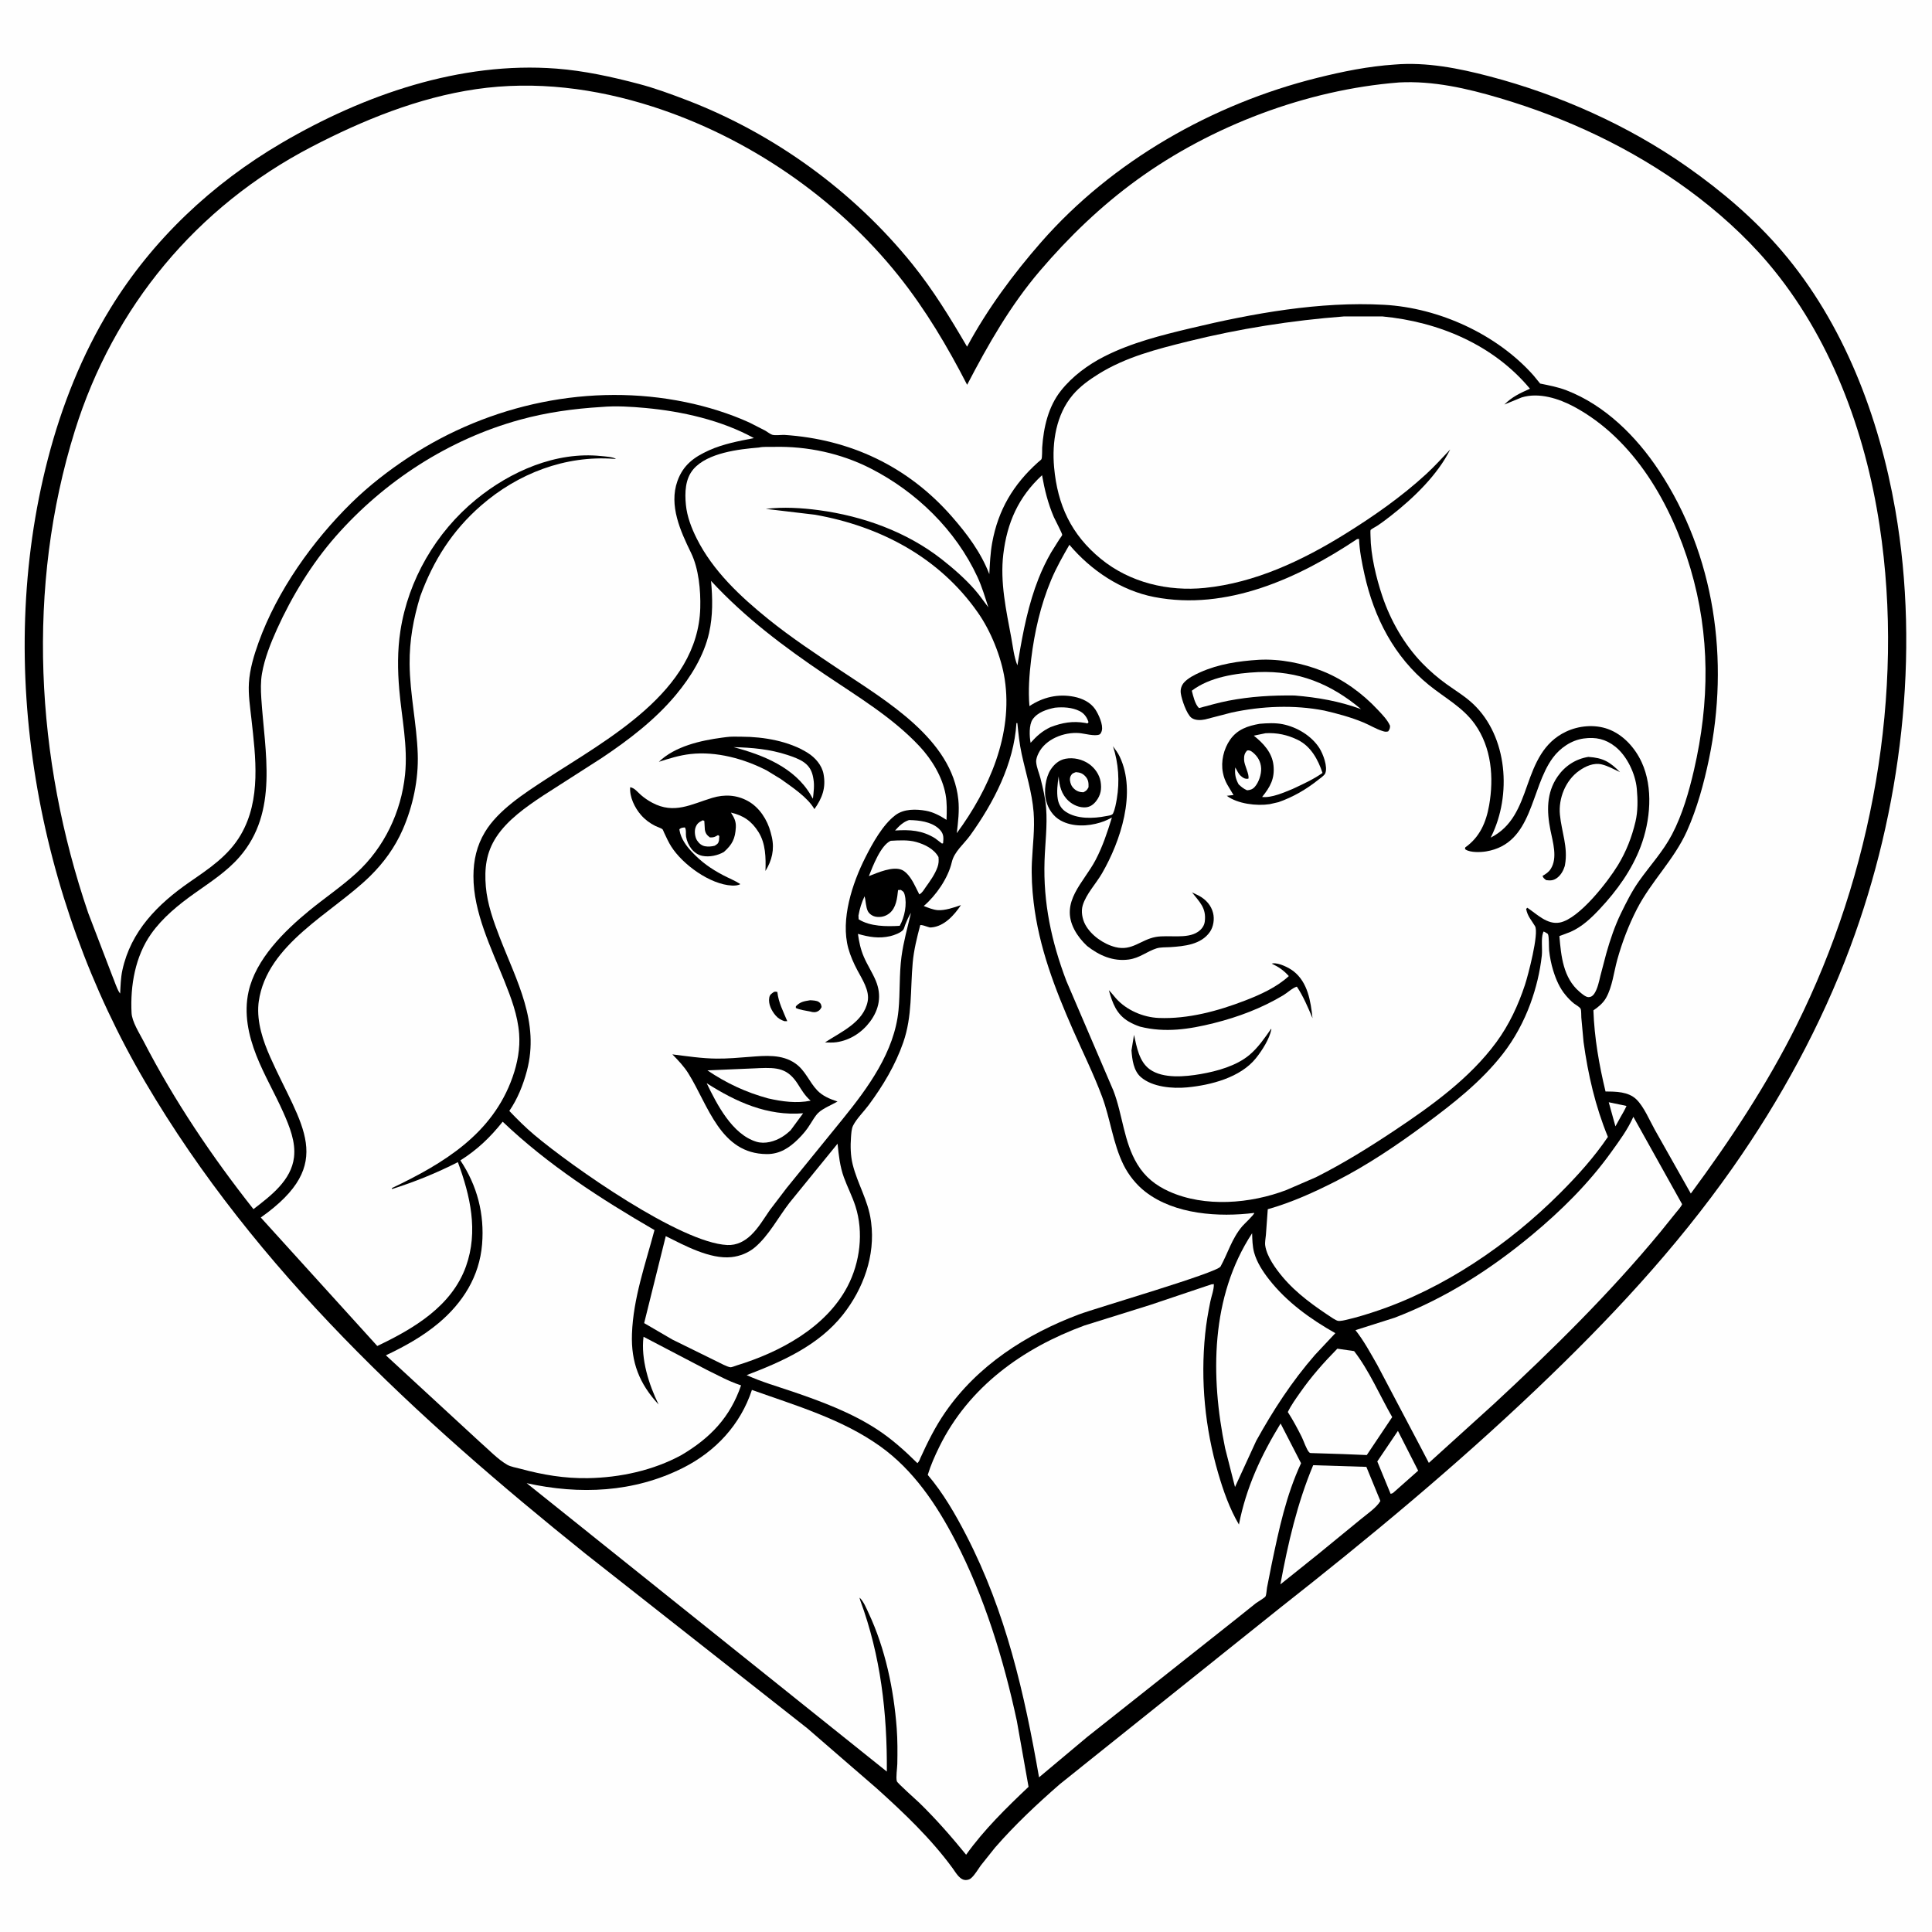
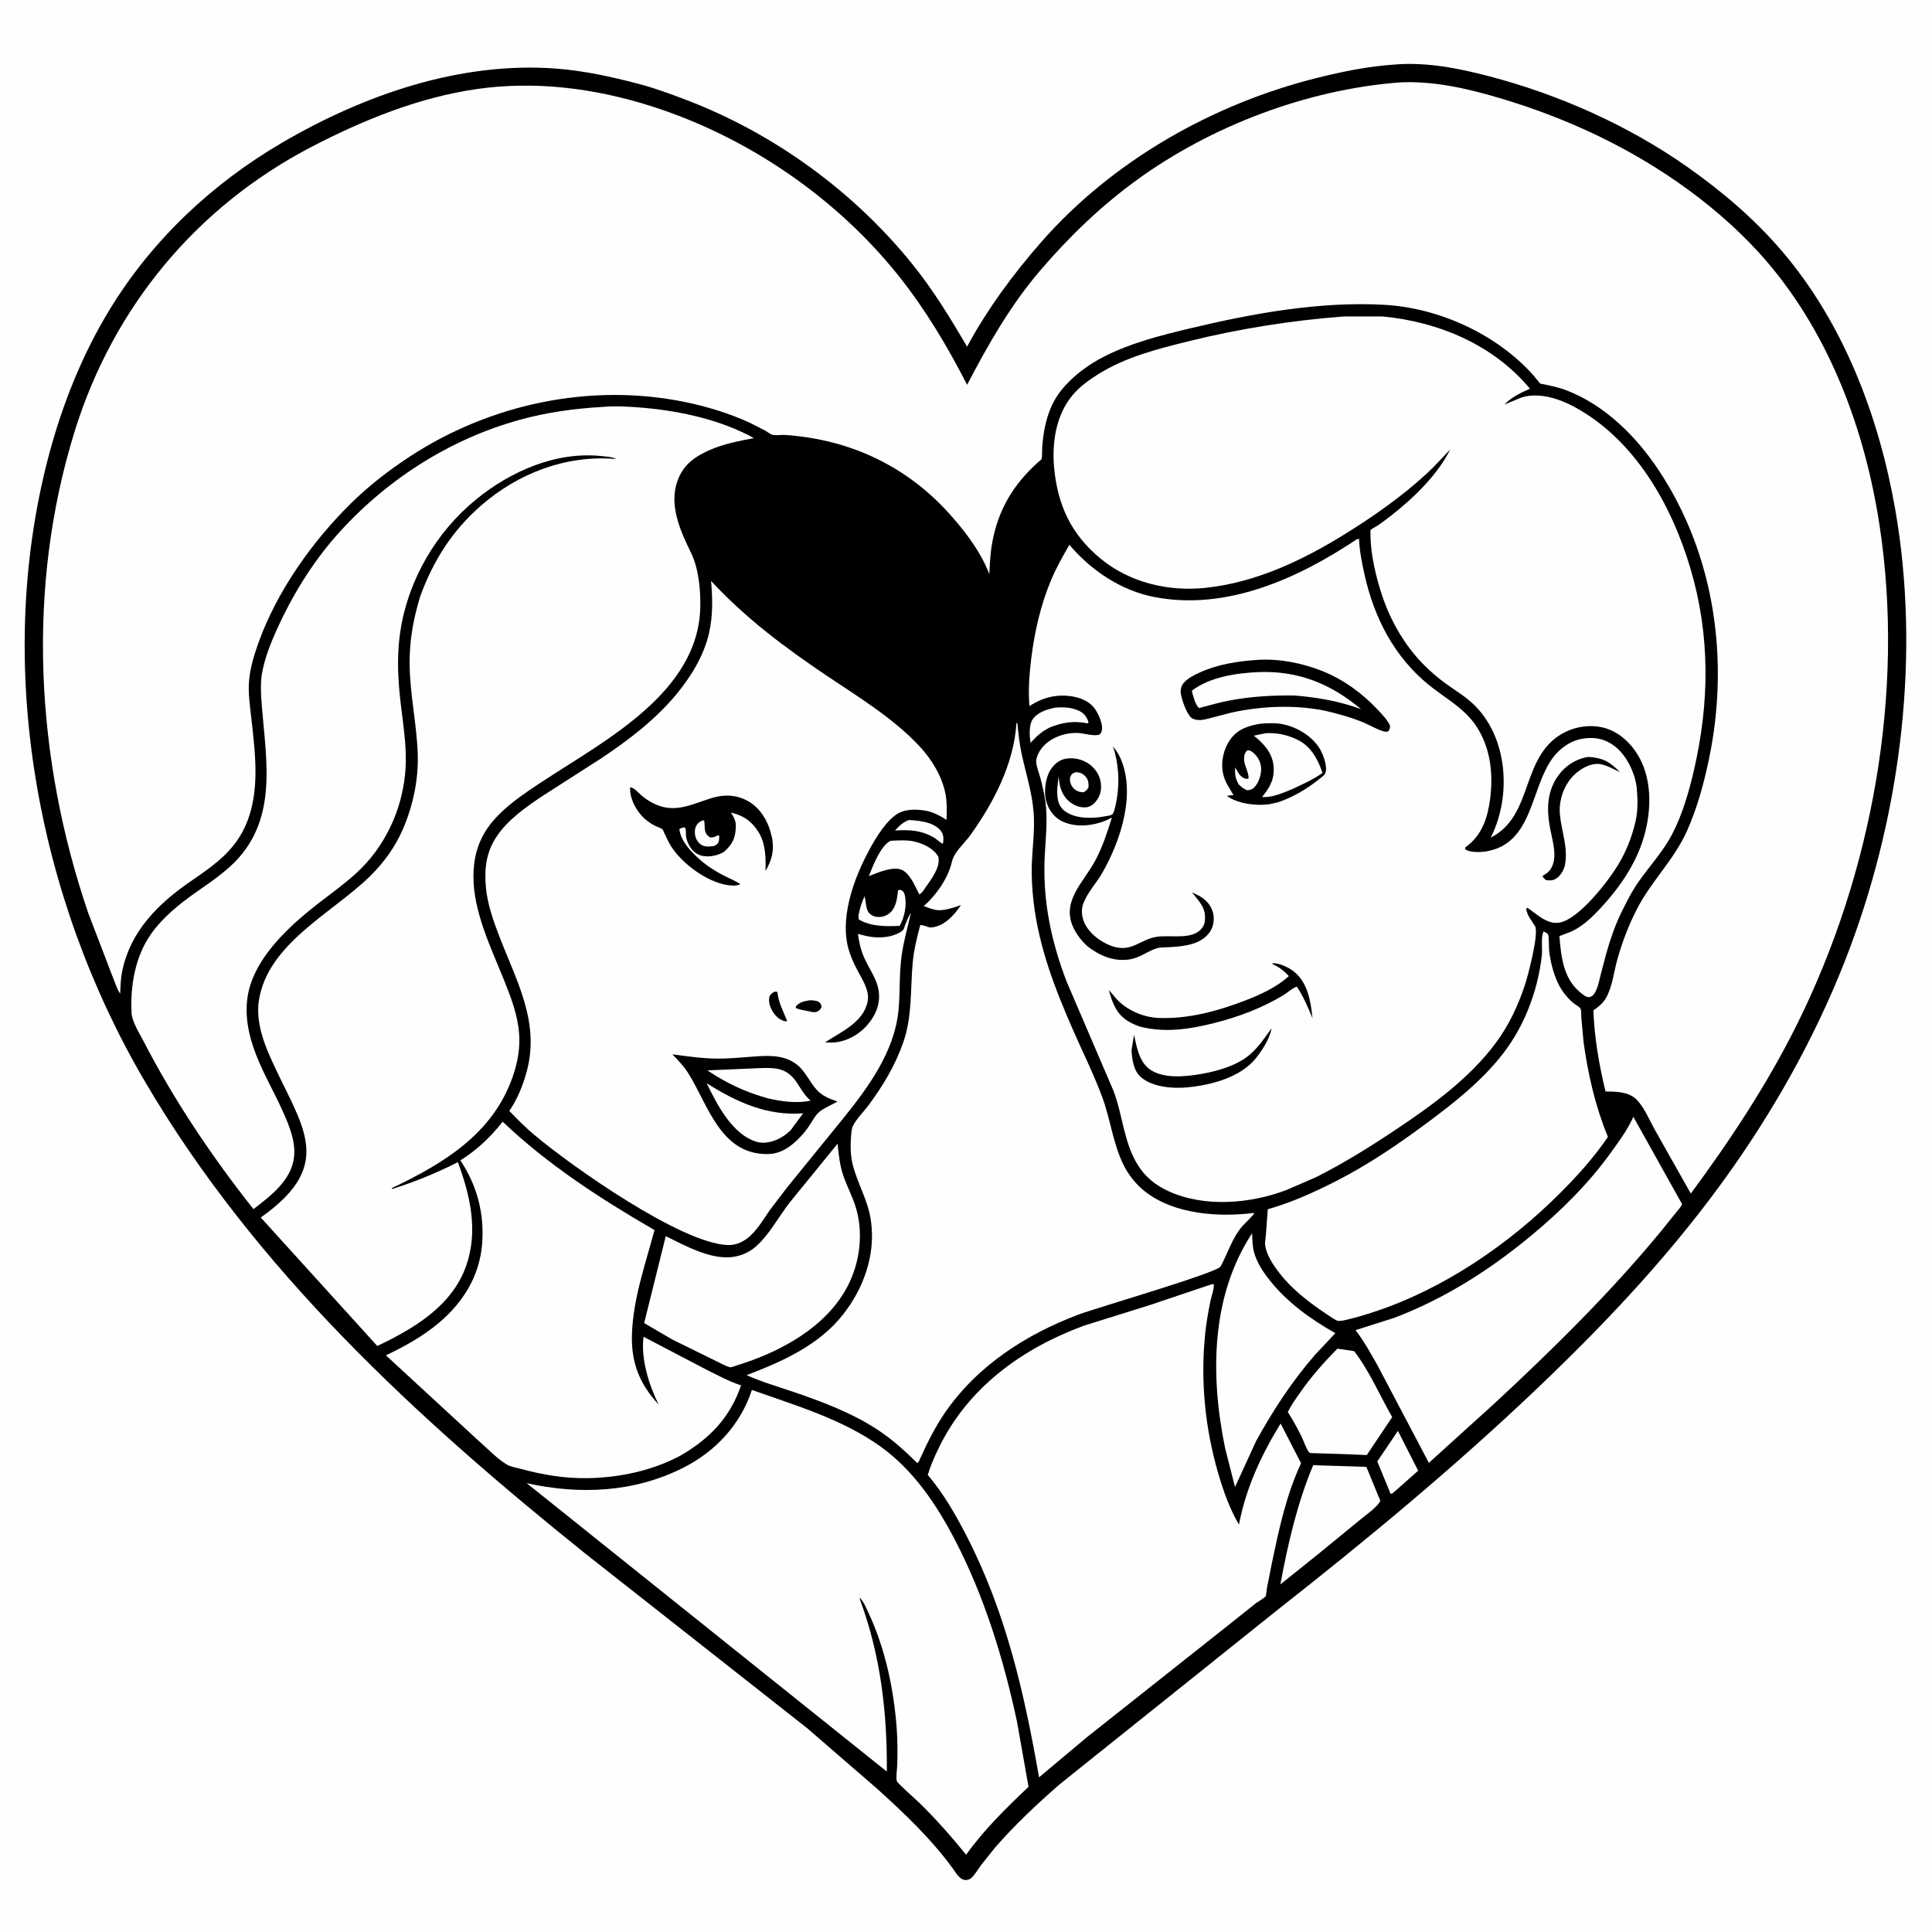
<svg xmlns="http://www.w3.org/2000/svg" version="1.1" style="display: block;" viewBox="0 0 2048 2048" width="1024" height="1024">
  <path transform="translate(0,0)" fill="rgb(254,254,254)" d="M -0 -0 L 2048 0 L 2048 2048 L -0 2048 L -0 -0 z" />
  <path transform="translate(0,0)" fill="rgb(0,0,0)" d="M 1478.41 68.417 C 1512.24 65.582 1546.45 72.411 1579 80.957 C 1652.66 100.295 1725.74 132.805 1788.14 176.598 C 1825.04 202.493 1859.75 231.972 1889.08 266.336 C 1954.59 343.099 1991.96 442.077 2009.1 540.465 C 2035.71 693.231 2015.33 859.132 1961.31 1003.98 C 1930.44 1086.76 1887.39 1165.72 1836.64 1237.96 C 1776.02 1324.25 1705.29 1399.61 1629.03 1472.2 C 1542.39 1554.69 1450.66 1630.73 1356.64 1704.64 L 1123.65 1891.12 C 1099.43 1912.21 1075.88 1934.3 1054.77 1958.55 L 1039.66 1977.49 C 1036.67 1981.62 1033.5 1987.23 1029.75 1990.62 C 1028.13 1992.1 1026.81 1992.58 1024.66 1992.85 C 1017.73 1993.71 1013.3 1985.14 1009.73 1980.27 C 986.738 1948.88 958.322 1921.88 929.5 1895.9 L 855.706 1832.02 L 620.626 1647.02 C 441.802 1503.44 271.173 1346.53 153.938 1146.99 C 39.284 951.839 -6.485 706.601 50.881 486 C 65.335 430.418 86.888 376.016 116.994 326.949 C 161.789 253.942 224.926 194.671 298.624 151.5 C 385.629 100.535 487.901 64.922 589.844 72.734 C 619.287 74.991 648.639 81.447 677.142 88.959 C 694.423 93.514 711.307 99.74 727.98 106.129 C 820.568 141.601 904.819 202.716 967.14 280.002 C 989.295 307.477 1007.37 337.077 1025.12 367.5 C 1046.4 327.929 1074.03 290.551 1103.57 256.802 C 1179.12 170.488 1285.5 110.17 1396.2 82.567 C 1423.49 75.762 1450.3 70.296 1478.41 68.417 z" />
-   <path transform="translate(0,0)" fill="rgb(254,254,254)" d="M 1705.33 1168.43 L 1724.15 1172.35 C 1722.39 1176.53 1719.94 1180.46 1717.71 1184.4 L 1712.43 1193.97 L 1705.33 1168.43 z" />
-   <path transform="translate(0,0)" fill="rgb(254,254,254)" d="M 963.599 869.272 L 968.426 869.466 C 978.419 870.054 990.477 872.457 997.112 880.506 C 1000.63 884.778 1000.15 888.698 999.718 893.894 L 998.5 894.193 L 991.219 888.625 C 977.498 880.109 964.598 879.369 948.807 880.371 C 953.092 875.591 957.392 871.306 963.599 869.272 z" />
+   <path transform="translate(0,0)" fill="rgb(254,254,254)" d="M 963.599 869.272 C 978.419 870.054 990.477 872.457 997.112 880.506 C 1000.63 884.778 1000.15 888.698 999.718 893.894 L 998.5 894.193 L 991.219 888.625 C 977.498 880.109 964.598 879.369 948.807 880.371 C 953.092 875.591 957.392 871.306 963.599 869.272 z" />
  <path transform="translate(0,0)" fill="rgb(254,254,254)" d="M 951.987 943.5 L 954.917 943.336 C 957.411 945.08 958.104 945.212 958.926 948.225 C 961.739 958.527 958.867 972.334 953.743 981.398 C 939.737 982.226 922.489 982.25 910.2 974.5 L 910.009 970.5 C 911.383 963.093 913.252 956.906 916.468 950.125 C 917.854 954.923 917.765 961.797 920.022 966 C 921.706 969.138 925.308 971.302 928.743 971.829 C 933.875 972.616 938.837 971.336 942.892 968.062 C 950.058 962.276 951.058 951.987 951.987 943.5 z" />
  <path transform="translate(0,0)" fill="rgb(254,254,254)" d="M 1118.22 750.184 C 1126.93 749.308 1136.29 749.792 1144.29 753.702 C 1149.23 756.122 1152.24 760.383 1153.87 765.5 C 1152.54 767.531 1152.74 766.752 1150.47 766.354 C 1137.18 764.026 1125.94 766.056 1113.49 770.822 C 1104.61 775.09 1099.06 780.1 1092.49 787.382 C 1091.19 780.784 1090.66 768.393 1094.58 762.651 C 1099.8 755.001 1109.64 751.955 1118.22 750.184 z" />
  <path transform="translate(0,0)" fill="rgb(254,254,254)" d="M 1481.85 1516.8 L 1503.31 1558.98 L 1478.06 1581.35 C 1476.49 1582.81 1476.3 1583.02 1474.09 1583.5 L 1459.98 1549.19 L 1481.85 1516.8 z" />
  <path transform="translate(0,0)" fill="rgb(254,254,254)" d="M 944.136 891.287 C 952.831 890.777 962.666 890.153 971.109 892.515 C 980.256 895.075 990.109 899.871 994.842 908.5 C 995.205 912.396 995.109 915.548 993.764 919.268 C 990.955 927.036 985.932 933.919 981.179 940.59 C 979.206 943.359 977.59 946.556 974.5 948.082 L 970.911 940.9 C 967.859 934.588 962.752 925.161 956.121 922.179 C 946.523 917.862 930.062 925.178 921.018 928.747 C 925.174 918.285 933.47 896.213 944.136 891.287 z" />
-   <path transform="translate(0,0)" fill="rgb(254,254,254)" d="M 1104.6 503.741 C 1107.37 519.373 1110.86 533.477 1117.1 548.105 C 1118.05 550.348 1126.18 565.744 1126 566.983 C 1125.89 567.787 1123.46 570.917 1122.93 571.734 L 1114.2 585.667 C 1109.19 594.36 1104.69 603.733 1100.99 613.065 C 1090.21 640.247 1084.52 669.208 1079.75 697.946 L 1078.5 705.289 C 1074.91 696.689 1073.72 685.323 1072.02 676.157 C 1066.61 647.006 1059.97 617.283 1063.56 587.423 C 1067.58 553.981 1079.54 526.909 1104.6 503.741 z" />
  <path transform="translate(0,0)" fill="rgb(254,254,254)" d="M 1392.02 1553.18 L 1448.4 1554.94 L 1463.26 1591.1 C 1459.16 1598.22 1449.23 1604.81 1442.91 1610.09 L 1396.63 1647.98 L 1357.26 1679.5 C 1365.25 1636.38 1375.06 1593.71 1392.02 1553.18 z" />
  <path transform="translate(0,0)" fill="rgb(254,254,254)" d="M 1417.63 1429.66 L 1435.42 1432.23 C 1451.44 1452.89 1462.72 1479.43 1475.79 1502.19 L 1448.85 1542.41 L 1423.25 1541.37 L 1389.18 1540.29 C 1388.68 1540.14 1388.16 1539.92 1387.79 1539.54 C 1384.92 1536.59 1381.89 1527.2 1379.88 1523.2 C 1375.39 1514.23 1370.58 1505.25 1365.14 1496.82 C 1368.57 1489.68 1373.44 1482.98 1377.97 1476.48 C 1389.85 1459.43 1403.1 1444.44 1417.63 1429.66 z" />
  <path transform="translate(0,0)" fill="rgb(254,254,254)" d="M 1327.29 1307.3 C 1327.5 1314.02 1327.62 1321.13 1329.4 1327.66 C 1332.23 1338.03 1338.6 1347.75 1345.15 1356.14 C 1363.93 1380.21 1389.18 1398.35 1415.52 1413.22 L 1393.81 1436.37 C 1369.24 1464.65 1349.83 1494.55 1331.65 1527.32 L 1309.16 1576.3 L 1298.68 1535.14 C 1282.97 1458.98 1283.23 1374.46 1327.29 1307.3 z" />
  <path transform="translate(0,0)" fill="rgb(254,254,254)" d="M 887.847 1212.37 C 889.081 1224.58 890.332 1236.41 894.55 1248.03 C 898.307 1258.39 903.433 1268.13 906.815 1278.67 C 915.675 1306.28 911.714 1338.28 898.319 1363.79 C 875.417 1407.4 826.417 1433.51 780.854 1447.44 C 779.664 1447.8 775.373 1449.55 774.295 1449.37 C 769.927 1448.65 763.907 1445.01 759.742 1443.11 L 712.666 1419.95 L 682.833 1402.55 L 705.744 1310.37 C 725.555 1320.21 752.588 1335.02 775.344 1332.6 C 784.46 1331.63 793.52 1327.99 800.5 1322.01 C 815.129 1309.48 825.102 1290.22 836.868 1275.01 L 887.847 1212.37 z" />
  <path transform="translate(0,0)" fill="rgb(254,254,254)" d="M 1731.43 1183.86 L 1783.1 1276.48 C 1781.88 1279.58 1778.62 1282.86 1776.53 1285.52 L 1760.22 1305.77 C 1706.5 1370.85 1645.95 1430.42 1584.11 1487.76 L 1514.63 1550.72 L 1506.19 1534.55 L 1460.02 1447 C 1452.77 1434.34 1445.9 1421.5 1436.86 1410.01 L 1478.47 1396.8 C 1532.22 1376.18 1579.75 1345.85 1623.89 1309.16 C 1655.05 1283.26 1684.06 1254.53 1707.75 1221.58 C 1716.46 1209.45 1725.34 1197.58 1731.43 1183.86 z" />
  <path transform="translate(0,0)" fill="rgb(254,254,254)" d="M 1636.21 987.5 L 1636.9 987.68 C 1637.46 987.93 1640.59 989.691 1640.81 990.078 C 1642.24 992.604 1641.77 1004.07 1642.14 1007.5 C 1642.91 1014.72 1644.33 1021.89 1646.47 1028.83 C 1649.41 1038.32 1653.31 1047.48 1659.8 1055.13 C 1662.41 1058.2 1665.34 1061.3 1668.52 1063.79 C 1670.34 1065.21 1674.8 1067.51 1675.59 1069.55 C 1676.35 1071.51 1676.09 1076.37 1676.27 1078.7 L 1678.63 1104.51 C 1683.39 1139.15 1691.13 1172.77 1704.44 1205.16 C 1689.92 1226.68 1672.23 1246.25 1653.91 1264.59 C 1599.67 1318.91 1530.29 1366.37 1457.06 1390.47 C 1447.74 1393.54 1438.29 1396.44 1428.73 1398.68 C 1426.02 1399.32 1420.65 1400.75 1418 1400.09 C 1416.53 1399.72 1414.54 1398.34 1413.13 1397.62 C 1393.84 1385 1374.38 1371.3 1359.49 1353.48 C 1352.08 1344.62 1342.99 1332.14 1341.21 1320.5 C 1340.65 1316.83 1341.63 1312.82 1341.91 1309.12 L 1343.89 1281.84 C 1369.14 1274.71 1393.57 1263.62 1416.9 1251.71 C 1449.65 1234.99 1481.44 1213.51 1510.94 1191.64 C 1540.73 1169.55 1570.1 1146.63 1593.07 1117.15 C 1605.43 1101.3 1615.43 1082.72 1622.31 1063.84 C 1628.37 1047.21 1632.43 1030.51 1634.39 1012.91 C 1635.16 1005.91 1633.41 995.072 1635.7 988.794 L 1636.21 987.5 z" />
-   <path transform="translate(0,0)" fill="rgb(254,254,254)" d="M 804.514 474.4 C 808.986 473.343 815.605 473.813 820.335 473.702 C 855.674 472.873 891.293 480.454 922.855 496.55 C 971.362 521.288 1013.11 561.889 1036.11 611.533 C 1040.9 621.879 1044.16 632.977 1047.69 643.803 C 1042.82 637.478 1038.41 630.902 1033.12 624.895 C 1022.8 613.178 1010.58 602.516 998.315 592.887 C 961.211 563.756 914.659 547.07 868.218 540.836 C 849.728 538.354 830.26 537.186 811.745 539.44 L 863.859 545.625 C 932.951 557.815 995.517 590.787 1036.31 648.971 C 1050.12 668.404 1061.38 696.252 1065.03 719.948 C 1074.05 778.523 1048.3 836.971 1014.22 883.197 C 1015.64 871.36 1017.09 859.425 1015.85 847.5 C 1009.2 783.783 939.344 742.938 891.079 710.691 C 865.25 693.434 838.492 675.755 814.323 656.219 C 784.78 632.339 755.752 605.2 738.53 570.821 C 732.965 559.714 728.297 547.582 727.074 535.134 C 725.809 522.256 726.227 507.524 735.132 497.247 C 750.133 479.936 783.27 476.155 804.514 474.4 z" />
  <path transform="translate(0,0)" fill="rgb(254,254,254)" d="M 532.856 1189.05 C 581.016 1234.9 636.488 1270.7 693.784 1303.94 C 684.142 1340.17 671.25 1376.1 669.908 1414 C 668.841 1444.11 677.732 1466.86 698.159 1488.85 C 687.874 1467.92 679.164 1440.65 682.174 1417.02 L 749.592 1452.3 C 760.872 1457.78 772.26 1464.11 784.162 1468.06 L 785.569 1468.52 C 774.012 1502.37 752.955 1524.31 722.431 1542.38 C 692.473 1558.74 657.092 1566.36 623.152 1566.9 C 598.407 1567.3 575.418 1563.41 551.633 1556.96 C 547.433 1555.82 541.495 1554.87 537.785 1552.77 C 527.626 1547.01 517.265 1535.94 508.376 1528.27 L 409.058 1436.7 C 428.805 1427.35 448.103 1416.67 464.903 1402.56 C 490.655 1380.93 508.254 1353.04 511.034 1318.98 C 513.66 1286.83 505.892 1256.91 488.028 1230.06 C 505.905 1218.82 519.765 1205.52 532.856 1189.05 z" />
  <path transform="translate(0,0)" fill="rgb(254,254,254)" d="M 797.062 1473.38 C 843.548 1489.99 892.32 1504.09 932.99 1533.11 C 968.322 1558.32 992.914 1595.05 1012.64 1633.07 C 1043.54 1692.6 1063.87 1758.9 1077.91 1824.32 L 1090.3 1894.1 C 1066.88 1916.27 1042.87 1939.79 1024.13 1966.09 C 1008.51 1946.94 992.396 1928.48 974.688 1911.21 C 971.607 1908.21 951.298 1890.21 950.705 1888.22 C 949.508 1884.21 951.099 1874.39 951.185 1869.87 C 951.423 1857.3 951.488 1844.6 950.549 1832.06 C 947.472 1790.94 938.442 1747.7 920.922 1710.3 C 918.538 1705.21 915.34 1697.18 911.078 1693.5 L 911.914 1696.5 C 933.602 1755.32 940.495 1815.69 940.09 1877.95 L 558.295 1572.22 C 614.424 1584.62 671.887 1582.23 724.011 1556 C 758.554 1538.62 784.952 1510.2 797.062 1473.38 z" />
  <path transform="translate(0,0)" fill="rgb(254,254,254)" d="M 1284.05 1361.5 L 1286.72 1361.2 C 1286.92 1367.07 1284.17 1373.93 1282.99 1379.75 C 1280.68 1391.08 1278.72 1402.42 1277.54 1413.93 C 1272.45 1463.58 1277.36 1513.85 1291.35 1561.76 C 1296.73 1580.21 1303.48 1599.46 1313.32 1616.06 C 1321.07 1576.63 1336.69 1543.04 1357.49 1508.98 L 1379.17 1551.08 C 1363.3 1585.21 1355.79 1620.98 1348.11 1657.62 L 1343.08 1683 C 1342.65 1685.35 1342.5 1690.19 1341.52 1692.21 C 1340.83 1693.62 1333.14 1698.07 1331.5 1699.31 L 1307.66 1718.35 L 1152.55 1841.2 L 1101.43 1884.04 C 1085.88 1794.82 1066.27 1708.84 1024.39 1627.67 C 1012.79 1605.2 999.884 1582.78 983.454 1563.46 C 986.517 1553.31 991.059 1543.12 995.73 1533.62 C 1026.94 1470.17 1084.22 1429.04 1149.38 1405.13 L 1218.92 1383.4 L 1284.05 1361.5 z" />
  <path transform="translate(0,0)" fill="rgb(254,254,254)" d="M 1077.47 766.5 L 1078.44 766.53 C 1079.54 777.531 1080.67 788.557 1083.03 799.375 C 1087.56 820.132 1093.99 839.783 1095.68 861.088 C 1097.07 878.723 1094.62 896.614 1093.84 914.236 C 1093.23 928.206 1094.05 942.574 1095.7 956.469 C 1101.38 1004.36 1118.22 1048.01 1137.48 1091.88 C 1147.76 1115.3 1159.35 1138.63 1168.28 1162.59 C 1177.1 1186.27 1179.7 1211.93 1190.99 1234.83 C 1196.36 1245.73 1204.64 1256.01 1214.25 1263.43 C 1245.39 1287.47 1291.98 1290.42 1329.61 1285.74 C 1329.5 1287.66 1318.75 1297.62 1316.81 1299.91 C 1305.69 1313.08 1301.82 1328 1293.82 1342.58 C 1290.17 1349.22 1162.43 1386.31 1143.63 1393.37 C 1087.87 1414.3 1036.25 1447.47 1001.97 1497.09 C 991.454 1512.32 983.2 1528.92 975.571 1545.74 C 974.751 1547.95 974.143 1549.33 972.5 1551.03 C 959.119 1537.81 945.307 1525.36 929.483 1515.06 C 902.329 1497.39 870.794 1485.59 840.23 1475.18 C 823.972 1469.64 807.11 1464.84 791.483 1457.69 C 829.32 1443.26 867.888 1426.13 893.617 1393.52 C 915.174 1366.19 928.028 1330.97 923.443 1295.78 L 923.192 1294 C 920.312 1272.52 908.964 1254.89 903.865 1234.29 C 901.605 1225.15 901.38 1214.94 902.082 1205.59 C 902.364 1201.83 902.594 1196.55 904.312 1193.16 C 908.096 1185.72 915.732 1178.3 920.81 1171.45 C 935.941 1151.05 949.148 1129.06 957.5 1104.98 C 967.187 1077.05 964.899 1049.33 967.509 1020.44 C 968.738 1006.84 972.021 993.839 975.493 980.675 C 977.293 980.189 981.438 981.926 983.446 982.5 C 985.326 983.038 985.407 983.272 987.389 983.106 C 1001.01 981.964 1011.64 969.949 1018.64 959.432 C 1011.74 961.909 1001.4 965.381 994 964.791 C 989.01 964.393 983.865 962.214 979.21 960.407 C 992.231 949.325 1005.02 930.856 1008.93 914 C 1011.56 902.623 1021.75 894.829 1028.53 885.399 C 1053.29 850.944 1074.82 809.553 1077.47 766.5 z" />
  <path transform="translate(0,0)" fill="rgb(254,254,254)" d="M 753.742 615.796 C 789.873 654.867 830.899 685.598 874.849 715.269 C 909.324 738.543 946.205 760.556 974.801 791.173 C 987.694 804.977 998.951 823.432 1002.37 842.242 C 1003.97 851.057 1003.69 860.175 1003.34 869.084 C 996.535 864.745 989.561 860.905 981.5 859.437 C 971.009 857.528 958.248 857.337 949.321 863.989 C 935.813 874.054 924.762 894.167 917.261 909.034 C 903.49 936.331 890.853 974.56 899.227 1005.19 C 901.397 1013.13 904.896 1021.02 908.738 1028.29 C 913.861 1037.97 922.032 1050.06 919.771 1061.51 C 915.392 1083.69 891.442 1093.9 874.515 1105 C 878.514 1105.12 882.762 1105.36 886.726 1104.78 C 901.15 1102.69 913.655 1094.49 922.279 1082.98 C 932.078 1069.9 934.792 1055.05 928.433 1039.74 C 924.811 1031.02 919.477 1023.07 915.747 1014.4 C 912.279 1006.35 910.642 998.592 909.439 989.946 C 921.201 993.316 931.755 995.152 943.889 992.315 C 947.756 991.41 954.989 988.765 957.53 985.541 C 958.293 984.574 959.011 981.69 959.488 980.5 C 961.29 976.002 963.047 971.714 965.687 967.623 C 962.066 982.994 957.73 998.326 955.625 1014 C 953.071 1033.02 954.286 1052.05 952.438 1071.03 C 948.166 1114.91 920.115 1153.13 893.207 1186.33 L 833.983 1259.2 L 816.099 1282.68 C 809.861 1291.64 804.298 1301.32 796.412 1308.99 C 789.396 1315.81 781.002 1320.21 770.953 1319.77 C 721.376 1317.59 606.185 1236.56 566.23 1202.91 C 556.909 1195.06 548.304 1186.44 539.894 1177.64 C 548.605 1164.94 554.522 1150.17 558.472 1135.35 C 572.291 1083.49 547.718 1040.21 529.602 993.337 C 523.03 976.333 516.586 958.272 515.022 939.985 C 513.368 920.66 515.32 903.796 526.093 887.289 C 537.935 869.144 557.648 855.375 575.444 843.534 L 637.917 803.467 C 666.501 784.335 694.372 763.1 716.501 736.549 C 732.215 717.694 746.182 695.18 751.647 670.977 C 755.783 652.657 755.41 634.356 753.742 615.796 z" />
  <path transform="translate(0,0)" fill="rgb(0,0,0)" d="M 858.835 1060.29 C 861.613 1060.51 865.665 1060.51 868 1062.14 C 870.306 1063.75 870.464 1064.97 870.933 1067.5 C 869.982 1069.24 869.283 1070.57 867.531 1071.66 C 864.632 1073.45 861.881 1073.19 858.783 1072.24 C 853.654 1071.14 848.424 1070.72 843.617 1068.5 L 843.654 1066.75 C 848.2 1061.87 852.417 1061.34 858.835 1060.29 z" />
  <path transform="translate(0,0)" fill="rgb(0,0,0)" d="M 820.4 1051.5 C 821.954 1051.08 822.47 1051.21 824.009 1051.5 C 825.287 1062.95 830.281 1072.02 834.532 1082.5 L 831.5 1082.48 C 827.863 1081.27 824.796 1079.46 822.265 1076.55 C 817.919 1071.55 814.213 1064.36 815.454 1057.5 C 816.052 1054.19 817.903 1053.28 820.4 1051.5 z" />
-   <path transform="translate(0,0)" fill="rgb(0,0,0)" d="M 769.687 781.385 C 775.015 780.582 780.886 780.932 786.284 780.941 C 809.394 780.983 836.446 785.573 856.314 798.129 C 864.193 803.109 871.235 811.125 872.986 820.5 C 875.708 835.068 871.626 845.993 863.306 857.693 C 856.097 845.138 839.501 834.293 827.757 825.865 L 812.997 816.834 C 788.804 804.253 759.195 796.226 731.851 799.316 C 720.303 800.621 709.416 804.017 698.412 807.568 C 715.472 791.043 742.795 784.944 765.531 781.919 L 769.687 781.385 z" />
  <path transform="translate(0,0)" fill="rgb(254,254,254)" d="M 777.586 791.998 C 797.049 792.478 816.032 794.136 834.658 800.267 C 840.43 802.166 847.622 804.677 852.5 808.265 C 858.13 812.405 860.763 817.478 861.992 824.226 L 862.291 826 C 863.488 832.902 862.448 839.746 861.739 846.66 C 860.847 845.536 860.191 844.081 859.459 842.829 C 842.331 813.551 808.847 800.235 777.586 791.998 z" />
  <path transform="translate(0,0)" fill="rgb(0,0,0)" d="M 668.003 834.5 C 672.713 835.245 675.786 839.595 679.38 842.703 C 683.106 845.924 687.094 848.642 691.442 850.959 C 714.677 863.341 732.529 852.581 755.024 845.78 C 768.017 841.852 780.888 842.518 792.908 849.183 C 805.023 855.902 813.454 869.066 816.894 882.225 L 817.335 883.973 L 818.226 887.486 C 821.069 900.564 818.295 912.088 811.411 923.262 C 811.914 909.322 811.673 894.198 804.053 882.021 C 796.804 870.436 788.011 864.4 774.811 861.38 C 778.191 866.628 780.35 870.579 780.013 877 C 779.384 888.992 776.235 895.214 767.402 903.085 C 760.918 906.854 752.081 908.771 744.63 907.281 C 735.085 905.373 728.935 896.203 727.28 887 C 726.71 883.828 727.747 879.857 726 877.101 C 723.342 877.424 722.261 877.247 720.173 879 L 720.4 880.531 C 721.892 889.014 727.462 896.707 733.204 902.81 C 743.667 913.931 753.261 920.734 766.742 927.856 C 772.676 930.991 779.178 933.484 784.774 937.172 C 782.409 938.688 778.818 938.859 776 938.726 C 752.639 937.627 723.599 916.372 711.5 897.27 C 708.59 892.676 706.334 887.616 704.01 882.708 C 703.769 882.2 702.695 879.394 702.304 879.085 C 700.575 877.719 696.785 876.596 694.691 875.549 C 688.87 872.639 683.784 868.864 679.5 863.95 C 672.829 856.298 667.226 844.817 668.003 834.5 z" />
  <path transform="translate(0,0)" fill="rgb(254,254,254)" d="M 745.032 869.5 L 746.611 870.24 L 747.173 879.5 C 747.813 883.408 749.39 885.368 752.5 887.682 C 756.816 887.85 757.501 887.28 761.142 885.251 L 762.5 886.239 L 762.148 891 C 761.495 894.194 760.298 894.825 757.653 896.5 C 754.582 897.371 750.451 897.654 747.304 897.062 C 743.703 896.383 740.847 893.909 738.911 890.914 C 736.682 887.466 735.899 881.212 737.245 877.338 C 738.76 872.98 741.021 871.492 745.032 869.5 z" />
  <path transform="translate(0,0)" fill="rgb(0,0,0)" d="M 712.741 1117.68 C 728.198 1119.62 743.832 1122 759.433 1122.17 C 771.287 1122.3 783.165 1121.21 794.976 1120.3 C 811.211 1119.04 828.762 1117.33 842.944 1127.18 C 853.78 1134.7 857.602 1146.66 866.26 1155.79 C 871.868 1161.7 879.4 1164.87 886.987 1167.39 L 887.814 1167.65 C 881.872 1171.11 872.251 1174.97 867.424 1179.64 C 864.148 1182.8 861.534 1187.59 859.037 1191.41 C 855.616 1197.14 851.094 1202.52 846.378 1207.21 C 836.928 1216.62 826.677 1223.46 812.813 1223.38 C 763.563 1223.12 750.912 1171.81 729.726 1137.91 C 724.954 1130.27 718.996 1124.08 712.741 1117.68 z" />
  <path transform="translate(0,0)" fill="rgb(254,254,254)" d="M 801.854 1132.42 L 804.828 1132.27 C 823.789 1131.52 835.078 1132.25 845.901 1149.4 C 849.677 1155.39 853.076 1161.12 858.363 1165.91 L 859.331 1166.76 C 844.454 1169.83 828.854 1167.68 814.232 1164.34 C 790.557 1157.86 770.2 1148.32 749.867 1134.64 L 801.854 1132.42 z" />
  <path transform="translate(0,0)" fill="rgb(254,254,254)" d="M 749.104 1148.25 C 780.425 1168.2 813.5 1183.22 851.353 1180.12 L 838.144 1198.07 C 835.39 1200.68 832.273 1203.23 829.03 1205.22 C 821.275 1209.99 810.84 1213.03 801.837 1210.3 C 776.098 1202.49 759.876 1170.49 749.104 1148.25 z" />
  <path transform="translate(0,0)" fill="rgb(254,254,254)" d="M 1424.87 335.42 L 1465.69 335.463 C 1525.03 341.112 1583.14 365.509 1621.81 412.047 C 1611.18 416.835 1603.08 420.51 1594.66 428.83 L 1613 421.295 C 1631.25 415.691 1652.35 422.419 1668.62 431.181 C 1732.67 465.683 1771.85 534.847 1791.93 602.568 C 1812.96 673.546 1812.24 744.355 1795.73 816.088 C 1790.42 839.146 1783.41 863.564 1772.39 884.566 C 1762.88 902.716 1749 917.582 1737.28 934.199 C 1729.89 944.664 1723.91 956.6 1718.31 968.091 C 1711.76 981.568 1706.8 996.23 1702.74 1010.64 L 1696.48 1034.44 C 1695.01 1040.5 1693.61 1047.7 1690.22 1053.01 C 1688.69 1055.42 1686.94 1056.87 1684 1056.99 C 1680.88 1057.12 1676.56 1053.18 1674.32 1051.28 C 1657.02 1036.59 1654.79 1013.36 1653.02 992.279 L 1664.68 987.892 C 1677.23 982.335 1686.68 973.267 1695.95 963.388 C 1714.01 944.12 1729.76 922.277 1739.16 897.44 C 1749.5 870.113 1752.75 835.017 1740.21 807.945 C 1733.12 792.657 1720.6 778.632 1704.51 772.806 C 1690.3 767.662 1673.44 769.199 1659.93 775.645 C 1636.05 787.033 1627.28 808.913 1619.03 832.292 C 1610.94 855.41 1602.98 876.366 1580.17 887.942 L 1580.78 886.735 C 1602.47 843.063 1598.3 780.94 1561.67 746.279 C 1553.17 738.231 1542.92 732.07 1533.44 725.272 C 1524.25 718.689 1515.56 711.199 1507.7 703.079 C 1488.58 683.345 1473.97 657.724 1465.26 631.753 C 1458.79 612.462 1453.05 588.59 1452.8 568.194 C 1452.79 567.276 1452.54 562.394 1452.87 561.831 C 1453.34 561.033 1458.6 558.209 1459.68 557.506 C 1464.91 554.075 1469.88 550.273 1474.81 546.424 C 1498.29 528.094 1524.04 503.262 1537.28 476.435 C 1528.88 485.3 1520.86 494.221 1511.86 502.5 C 1485.43 526.788 1455.51 547.673 1425.04 566.539 C 1380.06 594.386 1330.39 617.789 1277.19 623.206 C 1238.17 627.179 1197.71 617.554 1167.03 592.48 C 1135.61 566.797 1120.99 535.446 1117.38 495.263 C 1115 468.76 1119.55 439.367 1137.29 418.5 C 1144.88 409.577 1154.53 402.674 1164.4 396.514 C 1193.41 378.42 1226.52 370.032 1259.37 361.889 C 1313.64 348.433 1369.13 339.651 1424.87 335.42 z" />
  <path transform="translate(0,0)" fill="rgb(254,254,254)" d="M 1438.48 571.5 L 1440.64 571.237 C 1441.1 583.667 1443.71 596.728 1446.4 608.864 C 1456.55 654.676 1477.84 696.234 1514.71 726.142 C 1531.45 739.727 1550.58 749.664 1563.35 767.54 C 1581.12 792.415 1583.69 824.292 1578.54 853.646 C 1575.35 871.823 1568.57 887.433 1553.24 898.272 L 1552.97 900 L 1553.82 900.68 C 1558.86 903.859 1569.51 903.493 1575.24 902.55 C 1625.28 894.309 1621.95 835.897 1646.05 803.306 C 1653.79 792.841 1665.8 784.57 1678.88 782.822 C 1691.52 781.132 1701.86 783.306 1712.11 791.366 C 1724.7 801.263 1733.63 820.295 1735.08 836.081 C 1736.13 847.524 1736.32 859.769 1733.67 871.01 C 1729.78 887.48 1723.89 902.595 1715.06 917.125 C 1704.53 934.443 1674.02 973.932 1653.5 977.918 C 1640.07 980.526 1629.18 968.923 1619 962.236 L 1617.76 963.5 C 1619.32 971.507 1623.32 975.215 1627.19 981.772 C 1631.62 989.268 1619.73 1034.24 1616.57 1043.83 C 1609.42 1065.54 1599.69 1086.41 1586.11 1104.88 C 1558.03 1143.07 1517.35 1172.29 1478.27 1198.34 C 1451.16 1216.41 1424.17 1233.17 1395.06 1247.86 L 1363.55 1261.5 C 1325.55 1275.98 1277.17 1280.09 1239.24 1262.98 C 1224.97 1256.54 1213.82 1247.65 1205.62 1234.12 C 1191.12 1210.21 1190.1 1181.68 1180.25 1156.12 L 1130.39 1039.83 C 1114.57 998.145 1105.77 957.101 1107.26 912.405 C 1107.88 893.757 1110.36 875.225 1108.93 856.5 C 1108.15 846.318 1105.47 834.869 1102.93 825 C 1101.52 819.497 1098.8 813.464 1098.39 807.812 C 1098.17 804.683 1099.5 801.265 1100.86 798.494 C 1108.24 783.42 1127.96 775.793 1144 777.09 C 1149.47 777.533 1160.41 780.747 1165.39 778.636 C 1166.74 778.063 1167.63 775.874 1167.98 774.5 C 1169.59 768.185 1164.57 757.278 1161.06 752 C 1156.01 744.421 1147.17 740.282 1138.5 738.57 C 1121.52 735.217 1105.54 739.03 1091.25 748.497 C 1089.82 732.043 1091.12 714.876 1093.11 698.534 C 1096.56 670.061 1103.1 641.396 1114.21 614.875 C 1119.6 601.998 1126.62 589.583 1133.61 577.51 C 1156.51 604.647 1188.33 626.038 1223.54 632.861 C 1300.24 647.724 1376.17 613.137 1438.48 571.5 z" />
  <path transform="translate(0,0)" fill="rgb(0,0,0)" d="M 1347.49 1090.5 L 1347.69 1091.28 C 1345.6 1101.49 1337.78 1113.72 1331.27 1121.81 C 1314.81 1142.29 1283.44 1150.31 1258.47 1152.67 C 1243.04 1154.14 1221.46 1152.42 1209.28 1141.71 C 1201.57 1134.94 1200.13 1123.1 1199.42 1113.47 L 1202.1 1096.94 C 1204.93 1109.67 1207.44 1125.37 1218.82 1133.55 C 1232.94 1143.71 1256.58 1141.35 1272.71 1138.55 C 1290.13 1135.53 1310.57 1129.88 1324.36 1118.35 C 1333.59 1110.63 1340.63 1100.3 1347.49 1090.5 z" />
  <path transform="translate(0,0)" fill="rgb(0,0,0)" d="M 1683.7 802.338 C 1699.38 803.368 1706.41 807.514 1717.34 818.533 C 1711.29 815.726 1704.48 811.877 1698.03 810.338 C 1689.42 808.284 1680.91 812.138 1673.99 816.998 C 1659.56 827.143 1651.89 846.296 1653.58 863.66 C 1655.34 881.806 1662.36 898.153 1658.96 916.735 L 1658.69 918.126 C 1657.29 922.748 1654.72 927.421 1650.85 930.404 C 1646.94 933.41 1643.75 933.606 1639 932.987 C 1637.11 931.41 1635.94 930.926 1635.16 928.5 C 1638.63 926.462 1641.56 924.608 1643.79 921.159 C 1651.38 909.438 1646.01 892.501 1643.5 879.869 C 1639.57 860.146 1639.16 840.429 1651.12 823.15 C 1658.91 811.893 1670.25 804.522 1683.7 802.338 z" />
  <path transform="translate(0,0)" fill="rgb(0,0,0)" d="M 1348.13 1021.5 L 1349.22 1021.22 C 1355.56 1020.38 1366.34 1025.77 1371.13 1029.5 C 1386.35 1041.35 1389.43 1061.43 1391.31 1079.33 C 1386.56 1067.9 1381.59 1056.19 1374.71 1045.86 C 1370.04 1047.24 1364.68 1052.41 1360.34 1055.01 C 1337.36 1068.76 1312.69 1078.05 1286.78 1084.55 C 1260.68 1091.1 1235 1094.99 1208.46 1088.28 C 1204.39 1086.91 1200.21 1085.09 1196.5 1082.91 C 1183.44 1075.24 1179.32 1063.4 1175.42 1049.65 C 1178.2 1052.35 1180.5 1055.54 1183.09 1058.43 C 1194.16 1070.8 1211.78 1078.4 1228.28 1079.08 C 1259.29 1080.35 1290.95 1071.75 1319.66 1060.69 C 1335.97 1054.4 1353.23 1046.64 1366.21 1034.69 C 1360.65 1028.52 1355.52 1025.03 1348.13 1021.5 z" />
  <path transform="translate(0,0)" fill="rgb(0,0,0)" d="M 1179.8 791.072 C 1182.46 794.653 1185.05 798.094 1186.97 802.14 C 1204.99 840.131 1187.92 891.596 1168.21 925.72 C 1161.88 936.686 1151.43 947.53 1147.74 959.648 C 1145.78 966.1 1147.27 974.231 1150.38 980.032 C 1156.51 991.491 1169.97 1000.88 1182.5 1004 C 1200.06 1008.37 1209.31 996.115 1225.03 993.237 C 1238.59 990.755 1258.17 995.758 1269.9 987.773 C 1273.69 985.198 1276.54 981.508 1277.12 976.875 C 1278.94 962.38 1271.5 956.131 1263.55 945.922 L 1271.23 949.664 C 1278.47 953.702 1283.88 959.672 1285.92 967.833 C 1287.54 974.262 1286.35 982.354 1282.55 987.852 C 1273.19 1001.39 1255.42 1003 1240.5 1004 C 1236.05 1004.29 1230.17 1003.97 1225.94 1005.33 C 1215.44 1008.69 1208.3 1015.53 1196.53 1017.13 C 1179.83 1019.4 1165.1 1012.8 1152.29 1002.72 C 1146.97 997.693 1142.41 992.123 1138.97 985.635 C 1123.27 955.951 1148.8 935.678 1161.43 911.488 C 1169.05 896.887 1173.79 882.278 1178.67 866.6 C 1174.73 868.787 1170.65 870.591 1166.34 871.93 C 1153.1 876.041 1136.99 876.661 1124.5 869.868 C 1116.39 865.455 1111.12 857.433 1108.87 848.634 C 1106.4 838.967 1108.21 824.421 1113.6 816.052 C 1117.34 810.242 1122.52 805.622 1129.5 804.309 C 1138.01 802.707 1147.36 804.876 1154.41 809.833 C 1160.56 814.15 1165.41 821.029 1166.67 828.5 C 1167.98 836.329 1166.87 842.924 1161.9 849.259 C 1159.05 852.883 1155.55 855.449 1150.84 855.814 C 1144.36 856.316 1137.65 853.409 1132.9 849.139 C 1125.07 842.108 1122.91 832.981 1122.23 823 C 1121.06 830.734 1119.96 839.373 1121.31 847.148 C 1122.29 852.765 1125.02 857.329 1129.78 860.522 C 1141.51 868.382 1159.09 867.825 1172.5 865.101 C 1174.6 864.674 1178.85 864.406 1179.84 862.336 C 1181.95 857.918 1183.04 851.644 1183.86 846.823 C 1187.01 828.365 1185.68 808.793 1179.8 791.072 z" />
  <path transform="translate(0,0)" fill="rgb(254,254,254)" d="M 1140.48 818.5 C 1144.9 818.808 1147.77 819.847 1150.74 823.185 C 1153.79 826.62 1154.03 830.098 1153.88 834.5 C 1152.08 837.772 1151.78 838.062 1148.5 839.842 C 1146.5 839.804 1145.06 839.633 1143.19 838.974 C 1139.98 837.85 1136.9 835.071 1135.5 831.959 C 1134.26 829.201 1133.48 825.331 1135 822.5 C 1136.48 819.722 1137.69 819.581 1140.48 818.5 z" />
  <path transform="translate(0,0)" fill="rgb(0,0,0)" d="M 1335.31 767.251 C 1343.18 766.56 1351.9 766.127 1359.68 767.682 C 1374.77 770.7 1390.31 779.957 1398.67 793.109 C 1402.34 798.884 1407.81 812.871 1404.78 819.869 C 1403.82 822.082 1399.47 824.982 1397.59 826.491 C 1384.81 836.735 1370.7 844.931 1355.25 850.319 L 1345.85 852.458 C 1332.11 854.527 1311.89 852.157 1300.45 843.584 L 1306.31 842.901 L 1307.61 842.817 C 1302.74 834.279 1298.27 829.177 1296.31 819.015 C 1294.02 807.137 1297.12 793.95 1303.98 784.101 C 1311.62 773.147 1322.78 769.446 1335.31 767.251 z" />
  <path transform="translate(0,0)" fill="rgb(254,254,254)" d="M 1322.1 795.5 C 1324.38 795.172 1325.79 795.809 1327.61 797.236 C 1333.17 801.582 1336.53 807.367 1336.86 814.485 C 1337.15 820.825 1334.34 829.477 1330.03 834.195 C 1327.74 836.704 1325.36 837.478 1322 837.748 C 1318.29 836.206 1315.97 834.199 1313.03 831.491 C 1309.62 825.331 1308.73 820.502 1309.44 813.5 C 1311.47 816.809 1312.49 820.061 1315.52 822.684 C 1318.1 824.92 1319.92 825.852 1323.31 825.5 C 1324.74 821.1 1318.87 811.188 1318.77 805.375 C 1318.69 801.226 1319.1 798.587 1322.1 795.5 z" />
  <path transform="translate(0,0)" fill="rgb(254,254,254)" d="M 1341.54 777.25 C 1353.65 776.555 1364.87 778.982 1375.75 784.332 C 1389.66 791.169 1397.25 805.305 1401.91 819.339 C 1392.31 826.207 1380.95 831.274 1370.28 836.307 C 1361.07 840.035 1348.08 845.954 1337.89 844.82 C 1346.51 834.185 1351.46 825.273 1349.94 811.215 C 1348.48 797.695 1339.16 787.842 1329.07 779.839 L 1341.54 777.25 z" />
  <path transform="translate(0,0)" fill="rgb(0,0,0)" d="M 1334.25 699.415 C 1356.89 698.189 1380.86 703.024 1401.84 711.385 C 1424.01 720.221 1444.22 734.988 1460.46 752.366 C 1465.15 757.391 1470.74 762.969 1473.5 769.342 C 1473.49 772.104 1473.1 773.09 1471.5 775.337 C 1468.72 775.943 1467.89 775.669 1465.16 774.795 C 1458.38 772.627 1451.9 768.579 1445.3 765.831 C 1432.13 760.349 1417.74 756.449 1403.85 753.237 C 1371.74 746.949 1337.37 748.44 1305.47 755.352 L 1277.39 762.637 C 1272.94 763.572 1266.82 763.802 1263 760.915 C 1257.84 757.011 1252.53 741.261 1251.67 734.787 C 1251.13 730.708 1252.38 726.562 1255.13 723.5 C 1259.46 718.695 1266.43 715.247 1272.3 712.628 C 1291.93 703.87 1312.96 700.764 1334.25 699.415 z" />
  <path transform="translate(0,0)" fill="rgb(254,254,254)" d="M 1333.66 712.445 C 1376.02 710.743 1410.55 724.707 1442.77 751.712 C 1419.64 743.239 1396.85 739.299 1372.4 737.26 C 1348.63 736.931 1325.62 738.286 1302.2 742.781 C 1291.73 744.792 1281.28 747.898 1270.94 750.565 C 1266.7 746.341 1264.83 737.858 1263.37 732.192 C 1282.33 717.618 1310.52 713.545 1333.66 712.445 z" />
  <path transform="translate(0,0)" fill="rgb(254,254,254)" d="M 637.482 431.42 C 652.853 430.065 669.109 431.079 684.445 432.499 C 723.173 436.084 764.906 445.502 799.199 464.408 C 782.979 467.574 766.863 470.493 751.686 477.316 C 735.833 484.442 724.152 492.886 718.078 510.003 C 708.897 535.873 721.324 563.021 732.5 585.982 C 740.751 602.935 742.814 625.9 742.304 644.439 C 739.854 733.463 642.925 783.962 577.919 826.532 C 555.682 841.094 527.976 858.869 514.073 882.01 C 505.337 896.552 501.92 911.824 501.865 928.7 C 501.738 966.959 520.681 1004.91 534.68 1039.91 C 541.932 1058.04 548.789 1076.14 550.296 1095.79 C 551.494 1111.41 548.545 1126.91 543.4 1141.61 C 522.217 1202.11 470.207 1233.28 415.5 1259.39 L 415.5 1260.47 C 440.218 1252.59 462.258 1243.66 485.376 1231.93 C 498.499 1267.53 507.215 1305.16 494.013 1342.24 C 478.91 1384.65 438.541 1408.41 399.934 1426.8 L 276.443 1290.62 C 357.966 1232.94 318.744 1193.23 286.526 1120.74 C 278.727 1103.19 272.211 1083.77 273.975 1064.29 L 274.28 1061.67 C 282.891 1000.55 352.428 967.896 392.174 928.891 C 406.781 914.557 418.679 898.168 426.895 879.377 C 437.75 854.547 443.748 826.294 442.823 799.145 C 441.734 767.182 434.498 735.963 434.213 703.848 C 433.99 678.805 438.206 655.945 445.474 632.068 C 459.356 594.162 479.432 562.469 510.011 535.846 C 549.058 501.851 599.271 482.499 651.112 486.409 L 652.977 486.561 C 650.268 484.309 640.897 483.817 637.209 483.43 C 589.361 478.407 541.125 499.629 504.668 529.424 C 462.209 564.122 432.723 614.652 424.413 668.941 C 421.251 689.592 421.457 710.204 423.231 730.963 C 425.805 761.089 432.508 790.924 429.352 821.301 C 425.251 860.785 407.288 898.492 377.805 925.435 C 362.167 939.725 344.252 951.822 327.843 965.259 C 301.504 986.825 271.103 1016.7 263.478 1051.19 C 258.393 1074.2 263.29 1097.36 271.76 1118.88 C 279.952 1139.68 291.437 1159.1 300.465 1179.54 C 306.884 1194.08 313.573 1210.43 311.671 1226.66 C 308.777 1251.36 286.995 1267.58 268.677 1281.75 C 224.827 1226.26 184.656 1166.7 152.222 1103.8 C 147.883 1095.38 139.929 1083.18 139.454 1073.72 C 138.004 1044.88 143.303 1013.77 160.248 989.86 C 172.374 972.752 189.083 959.155 206.053 947.085 C 222.749 935.21 240.206 924.081 253.793 908.505 C 295.604 860.575 280.623 797.343 276.989 740.244 C 276.438 731.592 276.213 722.647 277.69 714.068 C 280.463 697.967 286.912 681.796 293.599 666.974 C 309.248 632.291 330.628 597.29 355.758 568.688 C 407.334 509.986 475.652 465.711 551.197 444.939 C 579.632 437.121 608.115 433.219 637.482 431.42 z" />
  <path transform="translate(0,0)" fill="rgb(254,254,254)" d="M 1482.72 87.431 L 1482.87 87.401 C 1519.09 85.449 1554.95 93.676 1589.46 103.891 C 1661.22 125.133 1729.48 157.08 1789.9 201.358 C 1820.16 223.532 1849.65 249.87 1873.96 278.5 C 1940.19 356.489 1977.13 456.695 1992.41 556.933 C 2019.48 734.527 1984.31 926.539 1904.41 1086.85 C 1873.05 1149.79 1834.07 1208.77 1792.34 1265.21 L 1754.31 1197.83 C 1748.74 1187.92 1742.63 1173.03 1734.5 1165.26 C 1726.03 1157.16 1712.88 1157.07 1701.93 1157.05 C 1695.13 1128.89 1690.07 1100.02 1689.08 1071.02 C 1694.31 1067.46 1699.34 1063.37 1702.5 1057.79 C 1709.17 1045.99 1710.76 1030.31 1714.38 1017.31 C 1719.52 998.862 1726.42 980.763 1735.17 963.717 C 1750.38 934.109 1774.61 911.376 1788.27 880.872 C 1799.04 856.805 1806.25 830.307 1811.61 804.545 C 1833.38 700.052 1817.95 588.443 1758.35 498.529 C 1734.5 462.54 1701.31 429.469 1660.42 413.723 C 1651.44 410.267 1642 408.508 1632.61 406.593 L 1625.56 397.953 C 1586.78 354.313 1525.44 326.301 1467.19 323.098 C 1399.01 319.35 1328.2 332.14 1262.03 347.967 C 1230.87 355.421 1199.38 363.271 1170.66 377.843 C 1153.38 386.608 1136.64 398.949 1124.58 414.213 C 1111.11 431.248 1106.24 453.146 1104.76 474.309 C 1104.58 476.791 1104.93 484.954 1103.95 486.831 C 1103.66 487.388 1101.02 489.425 1100.39 489.994 C 1074.11 513.605 1058.12 540.401 1051.76 575.337 C 1049.78 586.236 1049.3 597.553 1048.71 608.611 C 1039.82 585.528 1025.05 565.884 1008.89 547.43 C 962.431 494.374 901.172 465.538 831.25 461.007 C 827.915 460.965 821.471 461.79 818.517 460.847 C 816.385 460.167 813.32 457.683 811.221 456.5 L 794.444 447.936 C 773.106 438.248 749.765 431.029 726.792 426.284 C 625.957 405.456 519.265 428.147 433.544 484.541 C 411.864 498.803 391.154 514.828 372.605 533.014 C 331.329 573.484 293.797 626.321 274.152 680.868 C 269.214 694.58 264.713 709.421 263.852 724.056 C 263.116 736.572 265.103 749.336 266.478 761.75 C 270.985 802.469 277.002 847.504 255.309 884.783 C 242.258 907.212 221.739 920.639 200.955 935.029 C 167.212 958.39 138.655 987.062 129.716 1028.5 C 127.965 1036.62 127.781 1044.92 127.361 1053.19 L 126.336 1051.8 C 123.396 1046.81 121.356 1039.9 119.066 1034.52 L 93.5 967.768 C 37.588 803.96 27.551 622.59 79.4 456.431 C 120.301 325.353 208.362 219.064 330.295 155.645 C 384.788 127.302 443.494 103.44 504.624 94.512 C 567.397 85.344 631.167 93.59 691.312 112.85 C 792.528 145.261 886.683 209.614 952.928 292.818 C 981.347 328.511 1004.37 367.418 1025.2 407.891 C 1047.55 365.101 1070.74 324.223 1102.2 287.296 C 1132.83 251.356 1167.09 218.353 1205.36 190.587 C 1284.36 133.264 1385.4 95.082 1482.72 87.431 z" />
</svg>